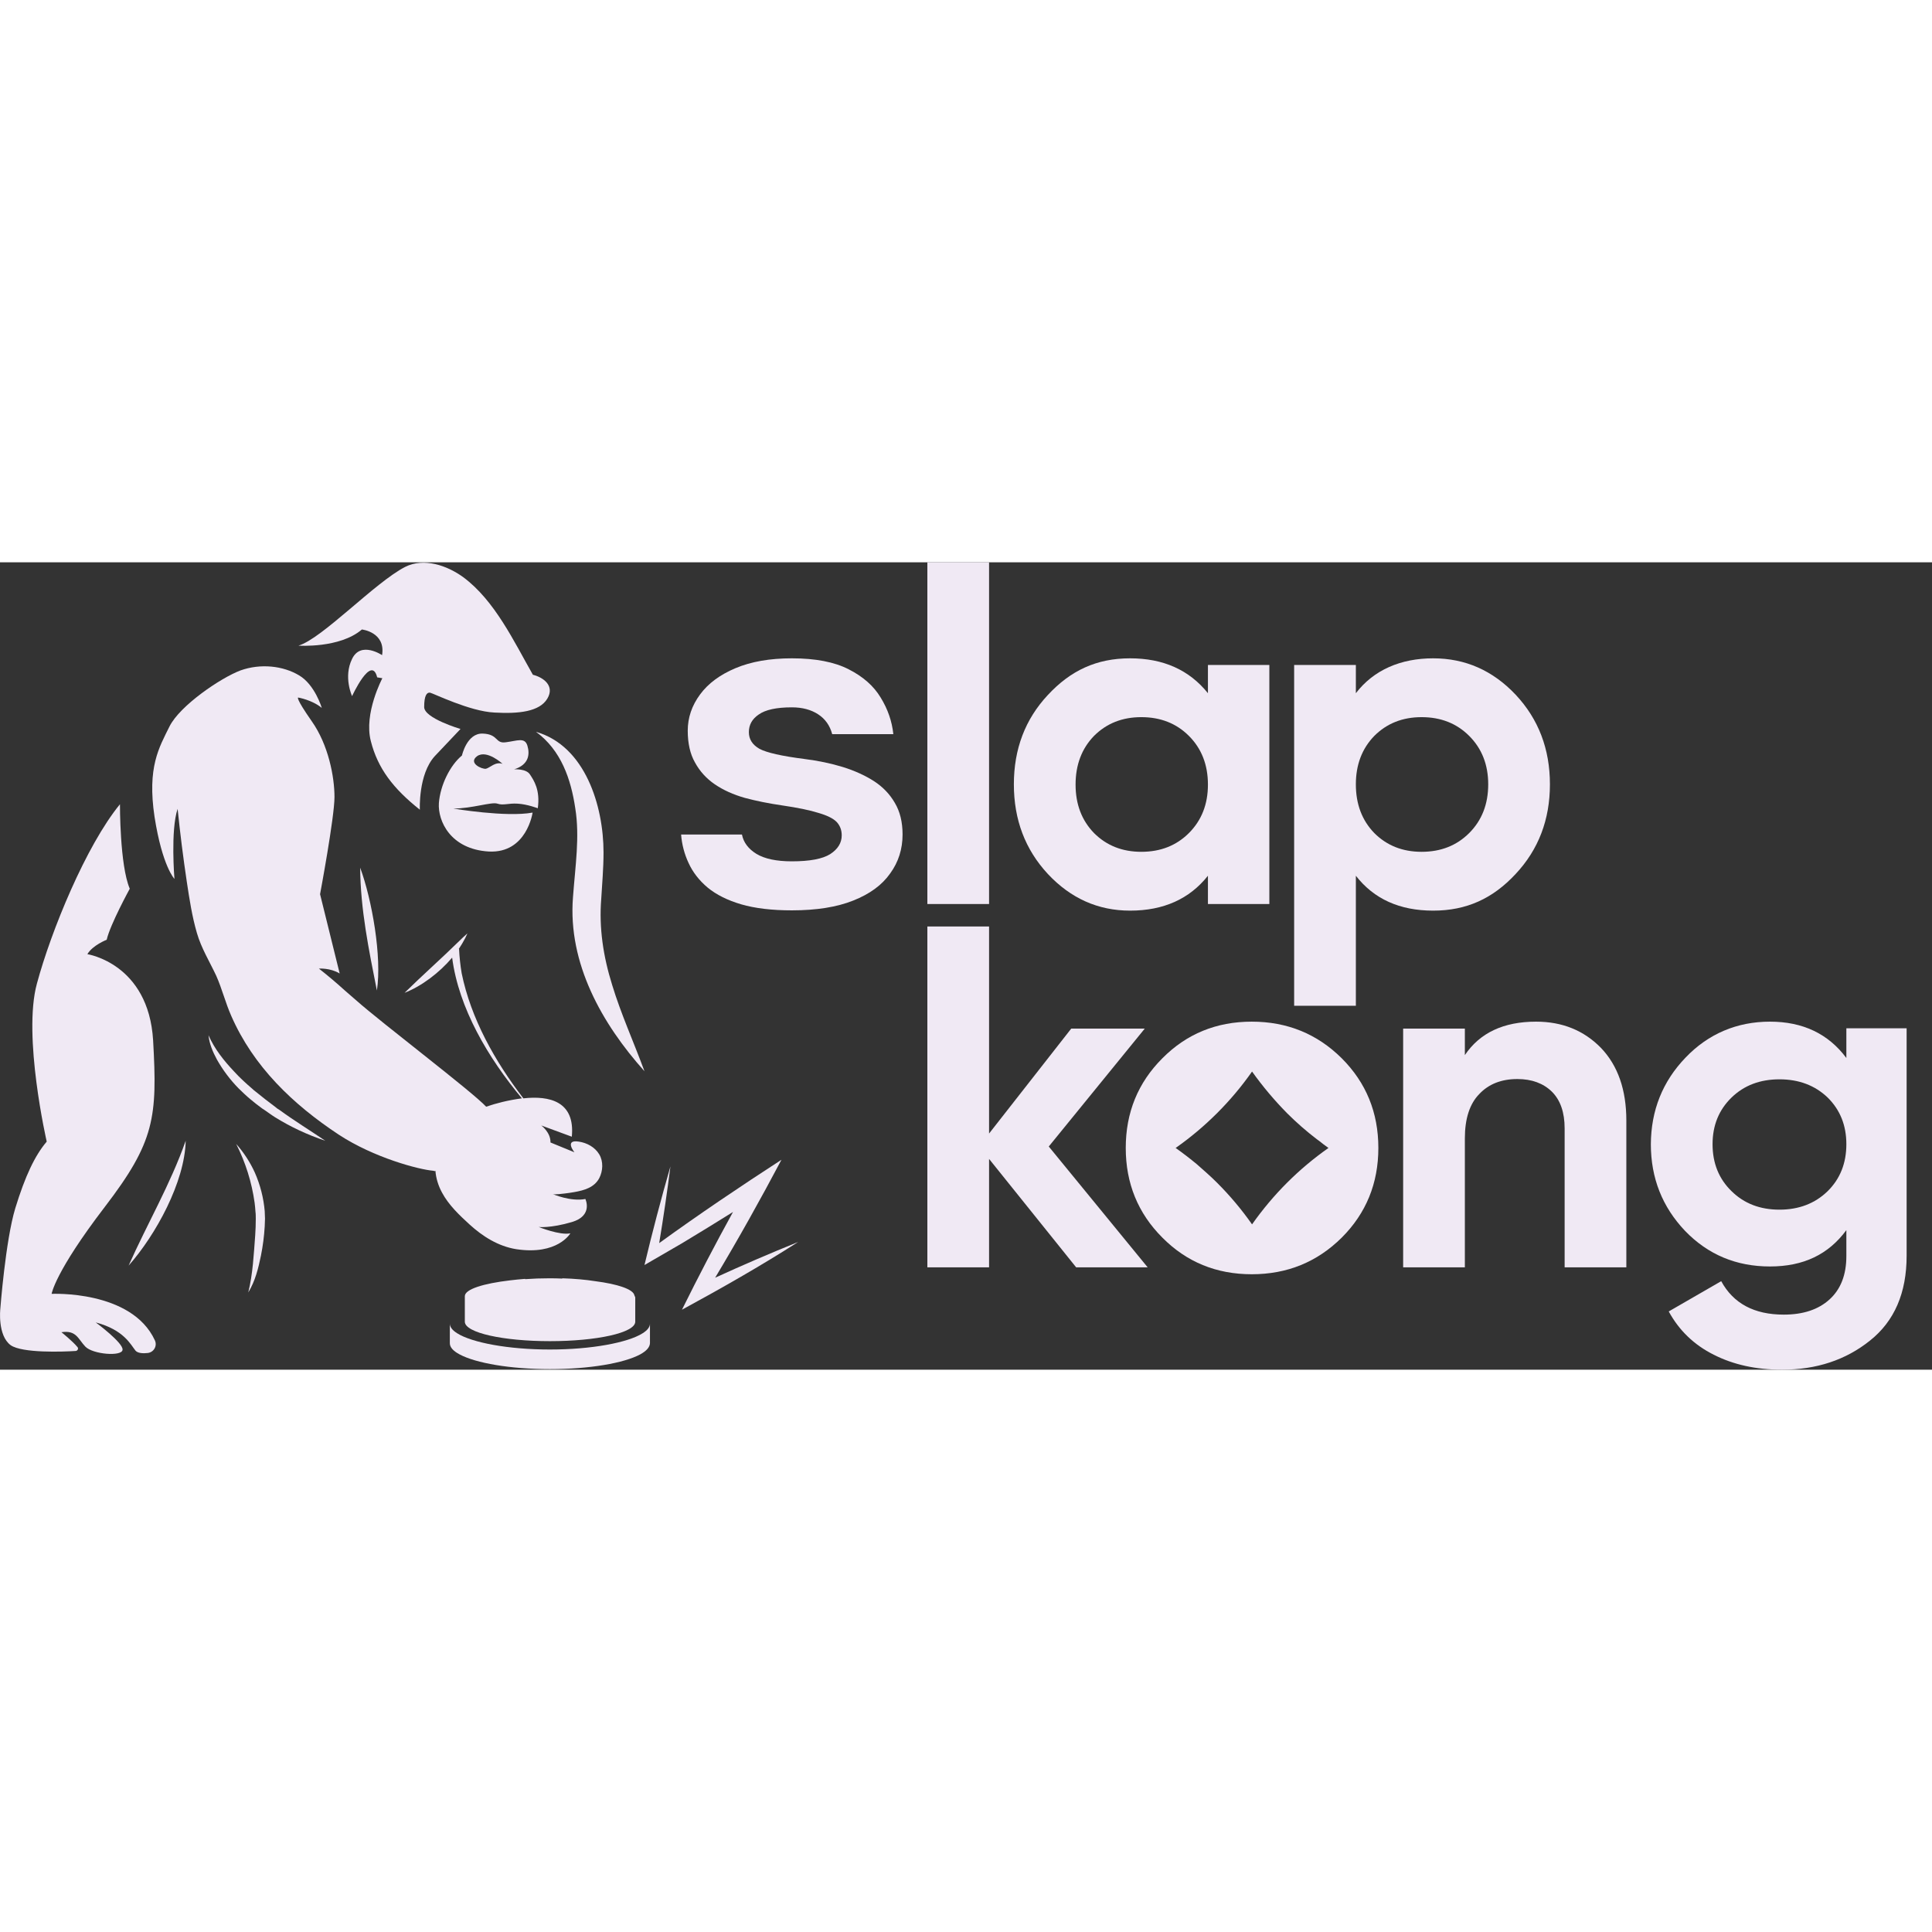
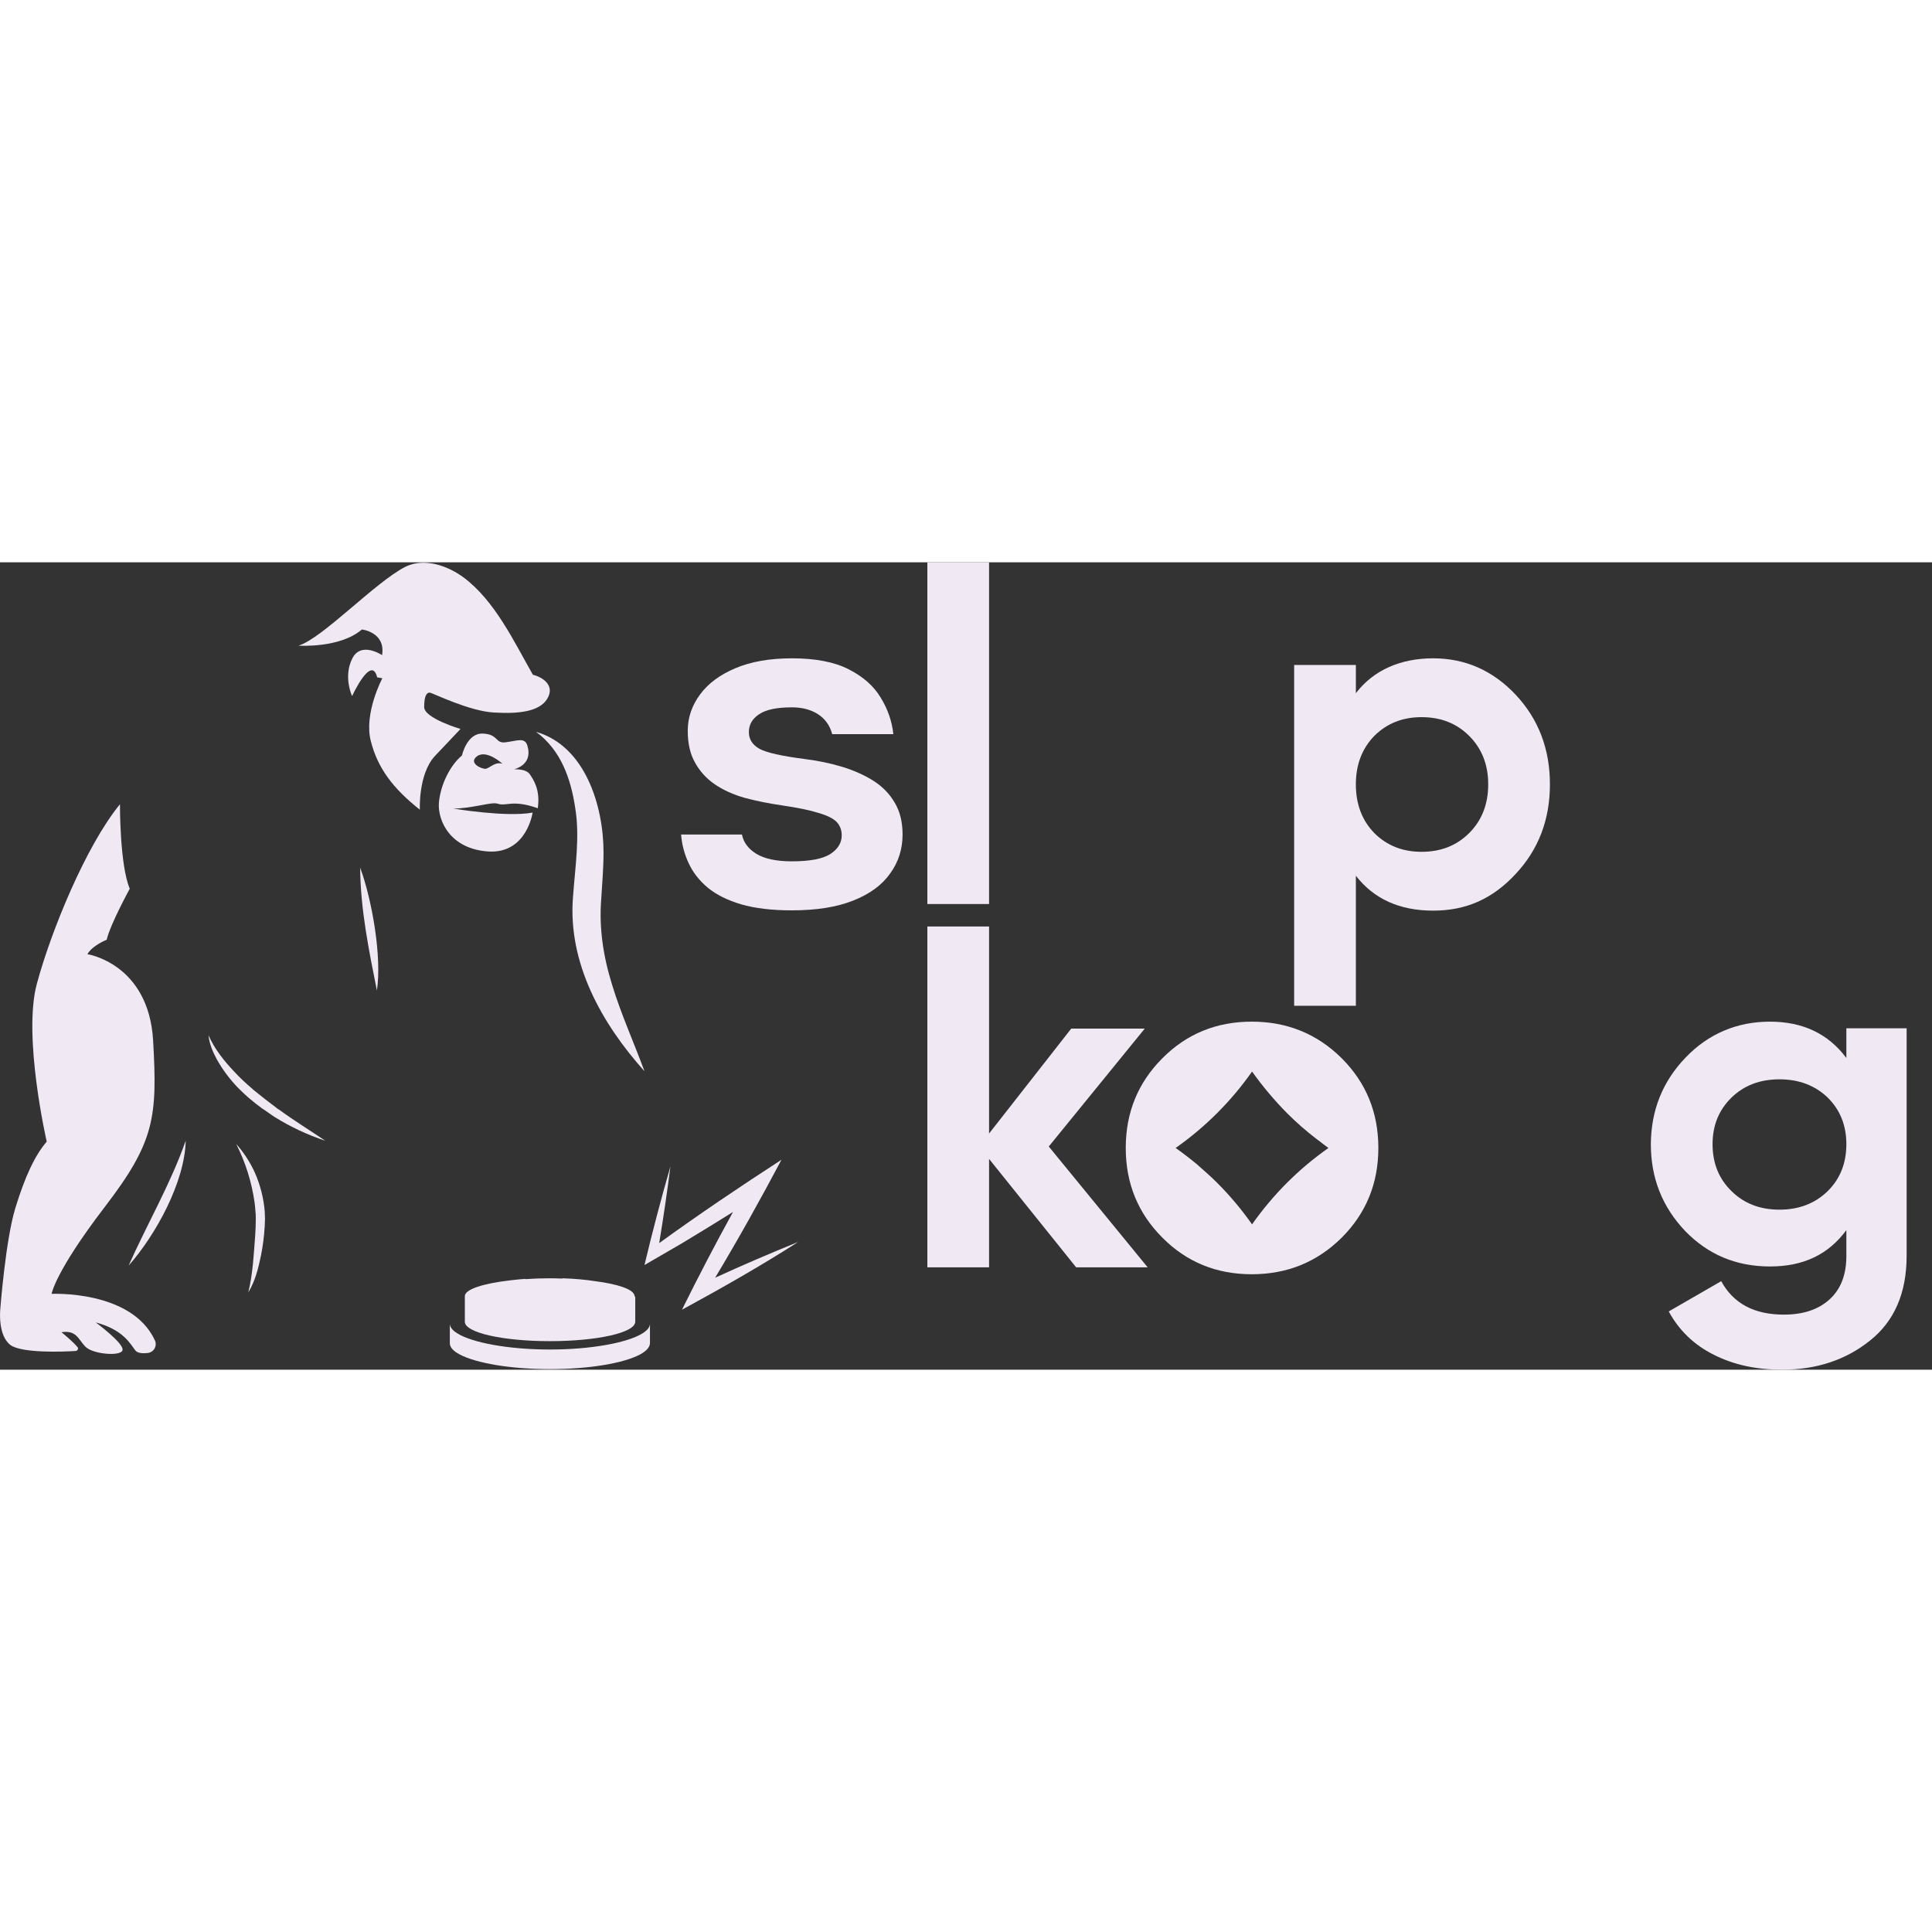
<svg xmlns="http://www.w3.org/2000/svg" version="1.2" viewBox="0 0 67 28" width="500" height="500">
  <rect x="0" y="0" width="67" height="28" fill="#333333" stroke="none" />
  <defs>
    <clipPath id="cp1">
      <path d="m0 0h67v28h-67z" />
    </clipPath>
  </defs>
  <style> .s0 { fill: #f0e9f4 } </style>
  <g id="Clip-Path" clip-path="url(#cp1)">
    <g>
      <path class="s0" d="m30.31 7.59q-0.47-0.3-1.08-0.49-0.62-0.19-1.34-0.28-1.17-0.15-1.55-0.35-0.37-0.21-0.37-0.58 0-0.38 0.34-0.61 0.35-0.25 1.15-0.25 0.54 0 0.91 0.24 0.37 0.24 0.49 0.69h2.12q-0.07-0.67-0.44-1.27-0.36-0.6-1.11-0.98-0.74-0.38-1.97-0.38-1.14 0-1.95 0.34-0.81 0.34-1.23 0.91-0.43 0.58-0.43 1.26 0 0.66 0.25 1.1 0.25 0.46 0.69 0.76 0.44 0.3 1.04 0.47 0.6 0.16 1.29 0.26 0.82 0.12 1.26 0.26 0.45 0.13 0.63 0.31 0.18 0.19 0.18 0.47 0 0.39-0.4 0.65-0.4 0.25-1.33 0.25-0.8 0-1.23-0.26-0.42-0.26-0.5-0.67h-2.11q0.04 0.52 0.26 0.99 0.22 0.48 0.66 0.85 0.45 0.37 1.16 0.58 0.72 0.21 1.76 0.21 1.28 0 2.13-0.34 0.86-0.34 1.28-0.94 0.43-0.59 0.43-1.35 0-0.65-0.27-1.1-0.26-0.45-0.72-0.75z" />
      <path class="s0" d="m34.3 0h-2.14v11.85h2.14z" />
-       <path class="s0" d="m39.19 12.08q1.74 0 2.7-1.21v0.98h2.13v-8.29h-2.13v0.98q-0.97-1.21-2.7-1.21c-1.16 0-2.06 0.42-2.85 1.27q-1.18 1.26-1.18 3.1 0 1.84 1.18 3.11 1.19 1.27 2.85 1.27zm-1.25-6.06q0.65-0.65 1.64-0.65 1 0 1.65 0.65 0.66 0.66 0.66 1.69 0 1.02-0.66 1.68-0.65 0.65-1.65 0.65-0.99 0-1.64-0.65-0.64-0.66-0.64-1.68 0-1.03 0.64-1.69z" />
      <path class="s0" d="m47.02 10.87q0.94 1.21 2.68 1.21c1.16 0 2.07-0.42 2.86-1.27q1.19-1.27 1.19-3.11 0-1.84-1.19-3.11-1.19-1.26-2.86-1.26c-1.12 0-2.06 0.4-2.68 1.21v-0.98h-2.14v11.82h2.14v-4.51zm0.64-4.85q0.65-0.65 1.64-0.65 1 0 1.65 0.65 0.66 0.66 0.66 1.68 0 1.03-0.66 1.69-0.65 0.65-1.65 0.65-0.99 0-1.64-0.65-0.64-0.66-0.64-1.69 0-1.02 0.64-1.68z" />
      <path class="s0" d="m39.7 16.17h-2.55l-2.85 3.64v-7.18h-2.14v11.82h2.14v-3.76l3.02 3.76h2.48l-3.43-4.19z" />
-       <path class="s0" d="m53.27 15.93q-1.69 0-2.47 1.16v-0.92h-2.14v8.28h2.14v-4.47q0-1.03 0.5-1.54 0.49-0.52 1.32-0.52 0.75 0 1.2 0.44 0.44 0.44 0.44 1.27v4.82h2.14v-5.09q0-1.6-0.88-2.52-0.89-0.91-2.25-0.91z" />
      <path class="s0" d="m64.03 17.19q-0.94-1.26-2.65-1.26c-1.14 0-2.14 0.42-2.93 1.25q-1.19 1.24-1.2 3 0 1.76 1.19 3.01 1.19 1.23 2.94 1.23c1.17 0 2.03-0.42 2.65-1.26v0.9q0 0.97-0.58 1.5-0.58 0.53-1.59 0.53-1.54 0-2.17-1.16l-1.82 1.05q0.54 0.99 1.56 1.5 1.02 0.52 2.37 0.52 1.79 0 3.05-1.01 1.27-1.01 1.27-2.94v-7.89h-2.09zm-0.65 4.62q-0.66 0.64-1.67 0.64-1.01 0-1.66-0.64-0.66-0.64-0.66-1.63 0-0.98 0.66-1.62 0.65-0.63 1.66-0.63 1.01 0 1.67 0.63 0.65 0.64 0.65 1.62 0 0.99-0.65 1.63z" />
      <path class="s0" d="m43.41 15.93q-1.84 0-3.1 1.27-1.27 1.27-1.27 3.11 0 1.84 1.27 3.11 1.26 1.27 3.1 1.27 1.84 0 3.12-1.27 1.27-1.27 1.27-3.11 0-1.84-1.27-3.11-1.28-1.27-3.12-1.27zm0.01 7.03q-0.54-0.77-1.21-1.44-0.18-0.18-0.36-0.34-0.04-0.04-0.09-0.08-0.13-0.12-0.26-0.23-0.35-0.29-0.73-0.56 0.77-0.54 1.44-1.21 0.67-0.67 1.21-1.44 0.55 0.77 1.21 1.44 0.49 0.49 1.04 0.91 0.03 0.02 0.07 0.05 0.16 0.13 0.33 0.25-1.55 1.09-2.65 2.65z" />
      <path class="s0" d="m1.79 25.37c0 0 0.11-0.75 1.84-3.01 1.74-2.27 1.83-3.11 1.68-5.78-0.16-2.67-2.28-2.99-2.28-2.99 0.18-0.31 0.67-0.5 0.67-0.5 0.12-0.53 0.8-1.77 0.8-1.77-0.35-0.82-0.34-2.93-0.34-2.93-1.18 1.44-2.39 4.4-2.88 6.22-0.5 1.82 0.34 5.48 0.34 5.48-0.41 0.48-0.75 1.2-1.09 2.31-0.34 1.12-0.52 3.5-0.52 3.5 0 0-0.1 0.91 0.36 1.25 0.4 0.28 1.82 0.23 2.26 0.2 0.06-0.01 0.1-0.08 0.06-0.13-0.17-0.21-0.56-0.52-0.56-0.52 0.52-0.08 0.58 0.24 0.83 0.5 0.26 0.27 1.27 0.35 1.29 0.11 0.03-0.24-0.93-0.95-0.93-0.95 0.98 0.26 1.21 0.77 1.38 0.98 0.08 0.09 0.26 0.1 0.43 0.08 0.21-0.03 0.33-0.25 0.24-0.44-0.81-1.75-3.59-1.61-3.59-1.61z" />
      <path class="s0" d="m13.07 14.85c0.18-1.16-0.17-3.15-0.58-4.26 0.01 1.44 0.3 2.85 0.58 4.26z" />
      <path class="s0" d="m9.55 18.89q-0.35-0.26-0.68-0.53c-0.03-0.02-0.1-0.08-0.13-0.11-0.2-0.17-0.44-0.39-0.62-0.59-0.35-0.37-0.68-0.78-0.89-1.26 0.03 0.3 0.15 0.58 0.29 0.84q0.31 0.55 0.75 1c0.09 0.09 0.3 0.29 0.4 0.37q0.2 0.17 0.42 0.33c0.1 0.06 0.34 0.24 0.44 0.3q0.82 0.51 1.75 0.82c-0.53-0.36-1.07-0.69-1.59-1.07-0.04-0.02-0.11-0.07-0.14-0.1z" />
      <path class="s0" d="m8.84 21.17q-0.25-0.55-0.65-1 0.49 0.97 0.64 2.04 0.02 0.16 0.03 0.32c0.01 0.05 0.01 0.19 0.01 0.24q0 0.28-0.02 0.57c-0.05 0.66-0.08 1.33-0.24 1.98 0.24-0.39 0.35-0.84 0.44-1.28q0.1-0.5 0.13-1.01c0-0.07 0.01-0.2 0.01-0.27 0-0.05-0.01-0.2-0.01-0.26q-0.06-0.69-0.34-1.33z" />
      <path class="s0" d="m6.44 20.06c-0.53 1.51-1.33 2.87-1.98 4.33 0.94-1.06 1.95-2.9 1.98-4.33z" />
      <path class="s0" d="m12.55 2.33c0 0 0.83 0.09 0.7 0.89 0 0-0.74-0.5-1.04 0.13-0.31 0.63 0 1.29 0 1.29 0 0 0.67-1.46 0.87-0.65l0.18 0.03c0 0-0.65 1.22-0.4 2.18 0.24 0.95 0.78 1.65 1.7 2.38 0 0-0.06-1.23 0.52-1.86q0.89-0.94 0.89-0.94c0 0-1.26-0.37-1.26-0.76 0-0.4 0.09-0.51 0.2-0.5 0.11 0.02 1.38 0.65 2.23 0.69 0.85 0.05 1.57-0.03 1.84-0.48 0.27-0.45-0.14-0.74-0.5-0.83-0.66-1.16-1.32-2.57-2.41-3.38-0.56-0.41-1.37-0.69-2.02-0.36-1.05 0.54-2.88 2.49-3.7 2.73 0 0 1.43 0.1 2.2-0.56z" />
      <path class="s0" d="m17.25 8.37c0.21 0.07 0.37-0.02 0.7 0 0.34 0.02 0.7 0.16 0.7 0.16 0.09-0.64-0.14-0.97-0.27-1.17-0.13-0.21-0.55-0.18-0.55-0.18 0.51-0.16 0.55-0.52 0.46-0.82-0.09-0.3-0.35-0.17-0.74-0.12-0.39 0.06-0.25-0.28-0.81-0.3-0.55-0.02-0.72 0.76-0.72 0.76-0.41 0.34-0.75 1.02-0.8 1.65-0.04 0.62 0.4 1.6 1.73 1.68 1.32 0.07 1.52-1.35 1.52-1.35-0.92 0.17-2.75-0.14-2.75-0.14 0.65 0 1.33-0.24 1.53-0.17zm-0.7-1.65c0.34-0.23 0.88 0.27 0.88 0.27-0.25-0.09-0.44 0.14-0.58 0.17-0.14 0.02-0.63-0.2-0.3-0.44z" />
      <path class="s0" d="m19.95 8.53c0.16 0.99 0 2-0.08 3.09-0.18 2.29 1.01 4.39 2.48 6.03-0.38-1.03-0.82-2-1.12-2.99-0.31-0.99-0.46-1.98-0.38-2.98 0.03-0.52 0.08-1.06 0.08-1.62 0-1.6-0.63-3.69-2.34-4.18 0.87 0.64 1.21 1.64 1.36 2.65z" />
-       <path class="s0" d="m16.28 22.96c0.46 0.42 1 0.76 1.62 0.86 1.44 0.22 1.88-0.55 1.88-0.55-0.36 0.08-1.1-0.22-1.1-0.22 0 0 0.4 0.05 1.15-0.17 0.75-0.22 0.47-0.8 0.47-0.8-0.51 0.1-1.13-0.17-1.13-0.17 0.05 0.02 0.16 0 0.22 0q0.1-0.01 0.19-0.02 0.17-0.02 0.34-0.05c0.34-0.06 0.69-0.16 0.86-0.48 0.13-0.25 0.15-0.58 0-0.83-0.15-0.25-0.43-0.4-0.71-0.44-0.51-0.08-0.15 0.37-0.15 0.37l-0.83-0.34c0.01-0.35-0.32-0.59-0.32-0.59l1.06 0.39c0.12-1.23-0.78-1.43-1.68-1.33-0.99-1.29-1.82-2.77-2.14-4.34q-0.07-0.42-0.09-0.84 0 0-0.01 0 0.12-0.18 0.22-0.37 0.04-0.08 0.08-0.17-0.15 0.13-0.28 0.26c-0.61 0.6-1.29 1.2-1.9 1.8 0.59-0.23 1.2-0.69 1.65-1.22 0.23 1.76 1.25 3.48 2.42 4.88-0.47 0.06-0.93 0.18-1.24 0.29-0.48-0.52-3.62-2.9-4.52-3.7q-0.19-0.17-0.38-0.33-0.44-0.4-0.9-0.76c0 0 0.39-0.03 0.72 0.17l-0.68-2.75c0 0 0.5-2.67 0.5-3.37 0-0.7-0.21-1.81-0.79-2.63-0.58-0.83-0.47-0.82-0.47-0.82 0 0 0.48 0.08 0.82 0.36 0 0-0.24-0.81-0.79-1.13-0.55-0.33-1.33-0.42-2.03-0.17-0.69 0.26-2.1 1.22-2.46 1.94-0.36 0.73-0.78 1.41-0.52 3.14 0.27 1.72 0.69 2.15 0.69 2.15 0 0-0.14-1.69 0.11-2.43q0.13 1.27 0.32 2.54c0.09 0.59 0.18 1.19 0.35 1.77 0.15 0.52 0.44 0.99 0.67 1.48 0.2 0.45 0.32 0.94 0.52 1.39 0.77 1.76 2.14 3.07 3.73 4.12 1.22 0.8 2.78 1.21 3.27 1.25q0.07 0.02 0.07 0.01 0 0 0.01-0.01 0.03 0.39 0.23 0.76c0.23 0.43 0.6 0.78 0.95 1.1z" />
      <path class="s0" d="m27.1 20.72c-1.42 0.92-2.86 1.89-4.24 2.89q0.22-1.33 0.39-2.66-0.49 1.7-0.9 3.42 0.66-0.38 1.31-0.76 0.88-0.53 1.76-1.08-0.93 1.69-1.77 3.39c1.36-0.74 2.72-1.51 4.03-2.35q-1.46 0.59-2.88 1.24c0.8-1.33 1.58-2.73 2.3-4.09z" />
      <path class="s0" d="m22.28 26.74c-0.51 0.32-1.76 0.56-3.21 0.56-1.45 0-2.7-0.24-3.21-0.56q-0.26-0.16-0.26-0.34v0.68q0 0.21 0.34 0.39c0.56 0.3 1.75 0.51 3.13 0.51 1.38 0 2.57-0.21 3.13-0.51q0.33-0.18 0.34-0.39v-0.68q0 0.18-0.26 0.34z" />
      <path class="s0" d="m22.03 25.78v-0.29q-0.01-0.03-0.03-0.07c-0.04-0.21-0.58-0.39-1.36-0.49q-0.51-0.08-1.14-0.1 0 0.01 0 0.01-0.22-0.01-0.44-0.01-0.44 0-0.85 0.03 0 0 0-0.01-0.26 0.02-0.51 0.05c-0.94 0.11-1.58 0.31-1.58 0.55q0 0.01 0 0.02 0 0.01 0 0.02v0.29q0 0 0 0.01 0 0 0 0v0.55c0.01 0.38 1.33 0.67 2.95 0.67 1.63 0 2.95-0.29 2.96-0.67v-0.55q0 0 0 0 0-0.01 0-0.01z" />
    </g>
  </g>
</svg>